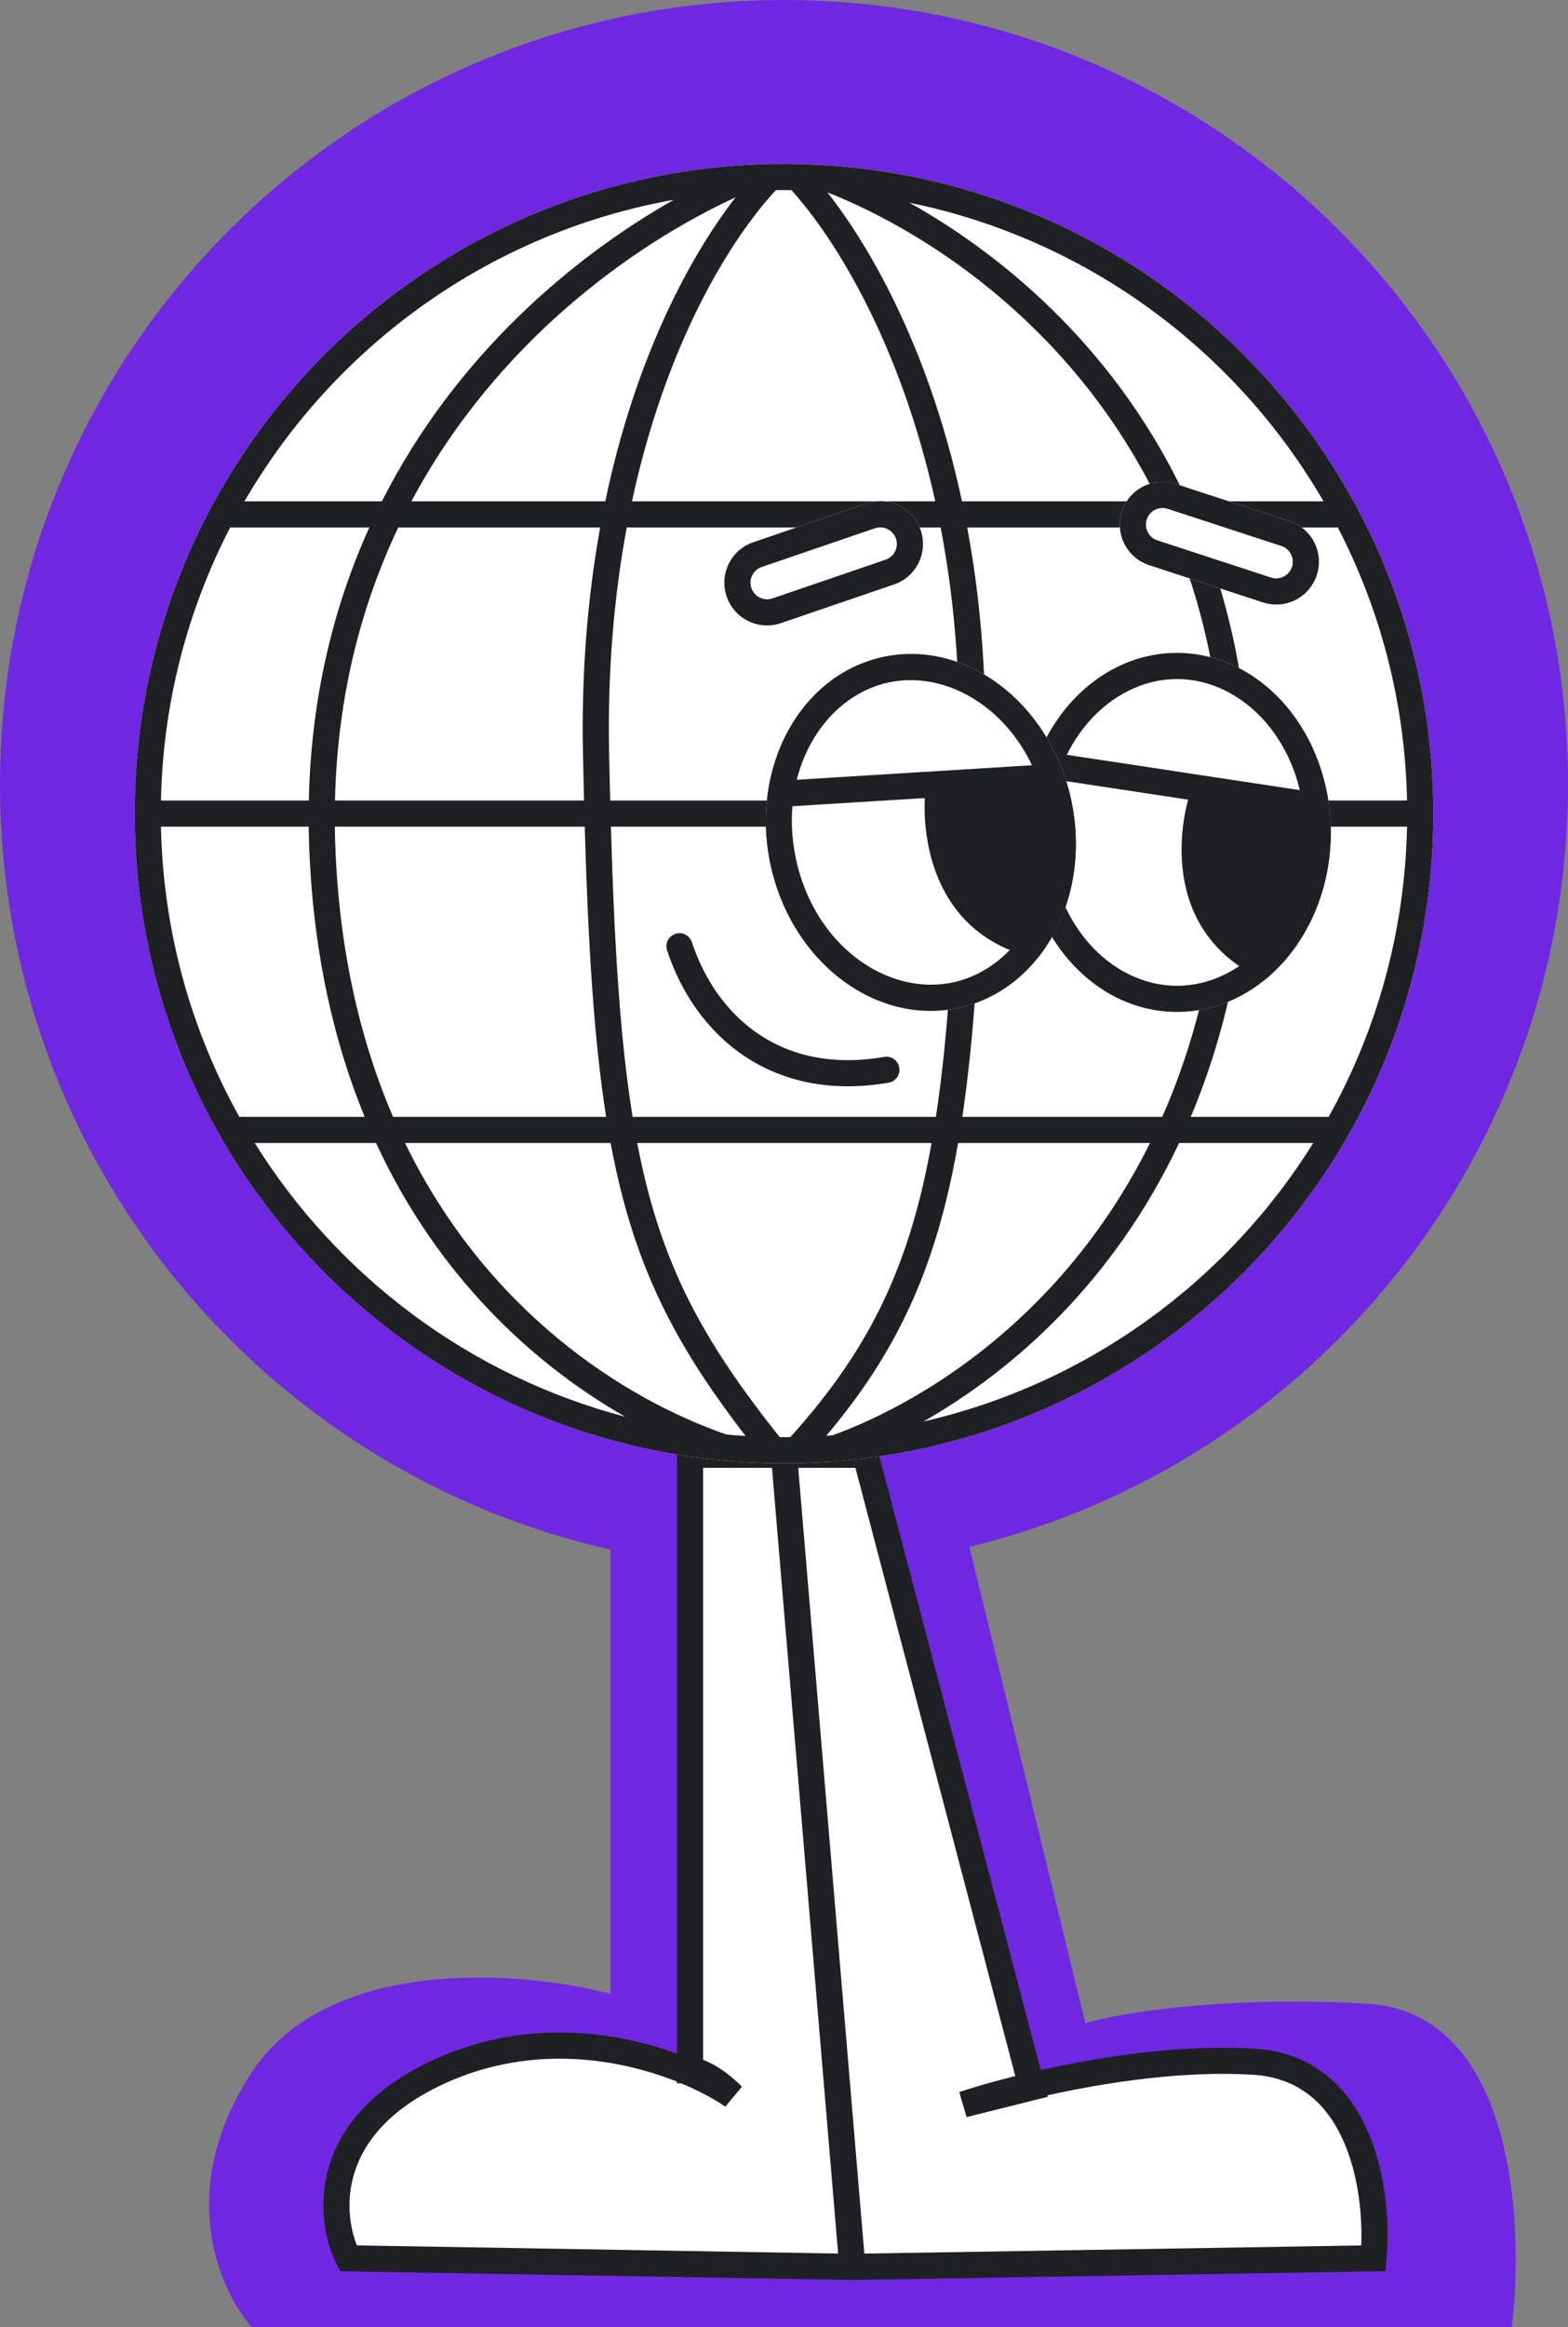
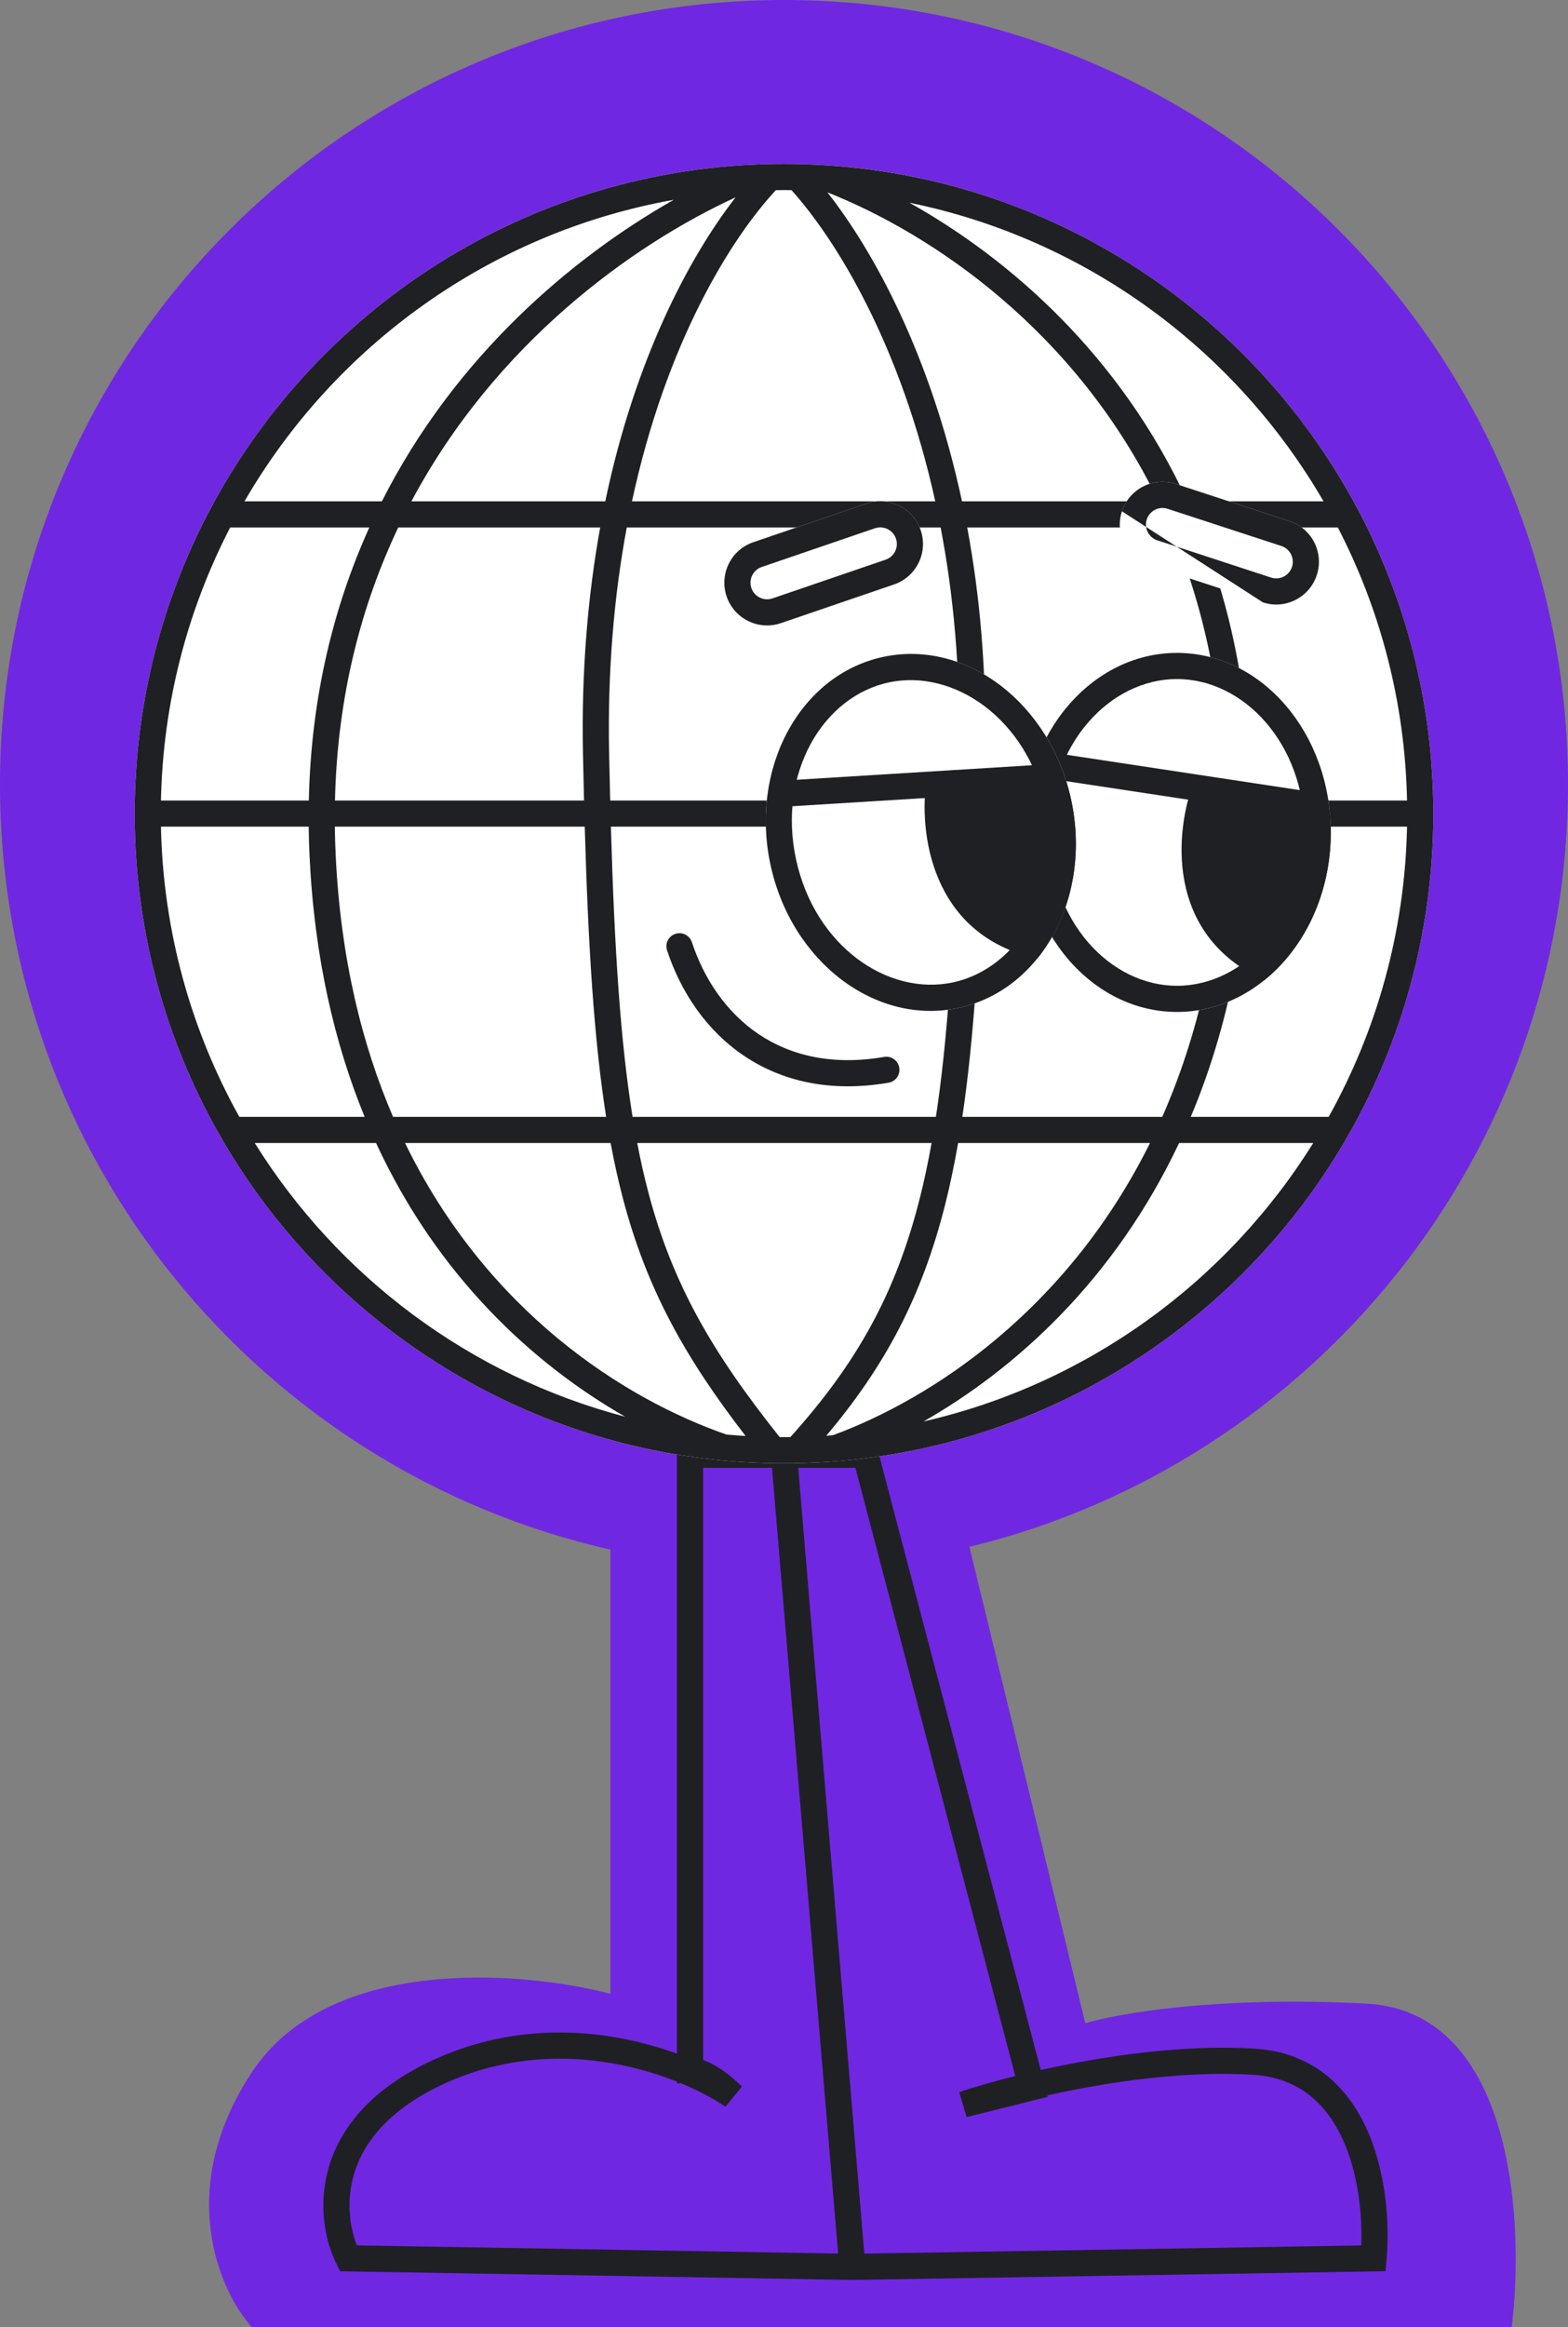
<svg xmlns="http://www.w3.org/2000/svg" width="60" height="89" viewBox="0 0 60 89" fill="none">
  <rect x="0" y="0" width="60" height="89" fill="#808080" stroke="none" />
  <path fill-rule="evenodd" clip-rule="evenodd" d="M37.095 59.156C50.239 55.969 60 44.124 60 30C60 13.431 46.569 0 30 0C13.431 0 0 13.431 0 30C0 44.286 9.986 56.24 23.359 59.262V76.25C20.021 75.375 12.605 74.75 9.638 79.25C6.671 83.75 8.402 87.625 9.638 89H57.847C58.341 85 57.921 76.925 52.284 76.625C46.648 76.325 42.766 77 41.53 77.375L37.095 59.156Z" fill="#7027E2" />
-   <path d="M26.404 79.173V55.635H30H33.119L39.464 79.761C41.85 79.198 45.102 78.666 47.981 78.846C52.166 79.108 52.776 83.968 52.558 86.365L32.616 86.692L13.327 86.365C12.564 84.84 12.215 81.265 16.923 79.173C21.631 77.081 26.295 78.955 28.038 80.154C27.254 79.369 26.622 79.173 26.404 79.173Z" fill="white" />
  <path fill-rule="evenodd" clip-rule="evenodd" d="M25.904 55.135H33.504L39.824 79.165C42.179 78.64 45.251 78.175 48.012 78.347C50.347 78.493 51.682 79.944 52.381 81.612C53.071 83.257 53.169 85.159 53.056 86.411L53.015 86.858L32.615 87.192L13.015 86.86L12.88 86.589C12.45 85.731 12.146 84.324 12.595 82.837C13.05 81.329 14.257 79.811 16.72 78.716C20.148 77.192 23.542 77.679 25.904 78.539V55.135ZM25.904 79.608V79.673H26.064C26.77 79.966 27.347 80.286 27.755 80.566L28.392 79.8C27.967 79.376 27.572 79.099 27.239 78.925C27.123 78.865 27.011 78.816 26.904 78.777V56.135H29.54L32.071 86.183L13.654 85.871C13.387 85.189 13.234 84.181 13.552 83.126C13.909 81.943 14.881 80.628 17.126 79.63C20.433 78.16 23.731 78.743 25.904 79.608ZM33.074 86.185L52.089 85.873C52.132 84.754 51.992 83.27 51.459 81.998C50.861 80.571 49.799 79.461 47.95 79.345C45.335 79.182 42.383 79.621 40.078 80.133L40.093 80.189L36.987 80.966L36.707 80.007C37.237 79.83 37.975 79.613 38.85 79.395L32.733 56.135H30.544L33.074 86.185Z" fill="#1F2023" />
  <path d="M54.846 31.115C54.846 35.507 53.707 39.632 51.708 43.212C47.989 49.871 41.295 54.643 33.423 55.728C32.304 55.882 31.162 55.962 30 55.962C28.892 55.962 27.801 55.889 26.731 55.748C18.793 54.705 12.035 49.915 8.292 43.212C6.293 39.632 5.154 35.507 5.154 31.115C5.154 26.989 6.16 23.098 7.94 19.673C12.079 11.709 20.404 6.269 30 6.269C39.596 6.269 47.921 11.709 52.061 19.673C53.84 23.098 54.846 26.989 54.846 31.115Z" fill="white" />
  <path fill-rule="evenodd" clip-rule="evenodd" d="M27.593 55.846C28.173 55.902 28.758 55.938 29.349 55.953C29.565 55.959 29.782 55.962 30 55.962C30.232 55.962 30.463 55.958 30.694 55.952C31.16 55.939 31.622 55.914 32.081 55.876C32.532 55.838 32.98 55.789 33.423 55.728C41.096 54.67 47.651 50.11 51.421 43.712C51.519 43.546 51.614 43.38 51.708 43.212C53.631 39.768 54.758 35.82 54.841 31.615C54.845 31.449 54.846 31.282 54.846 31.115C54.846 30.948 54.845 30.782 54.841 30.615C54.764 26.675 53.768 22.959 52.061 19.673C51.973 19.505 51.884 19.339 51.793 19.173C47.84 11.974 40.424 6.946 31.787 6.333C31.436 6.308 31.083 6.29 30.728 6.28C30.486 6.273 30.244 6.269 30 6.269C29.751 6.269 29.503 6.273 29.256 6.28C28.991 6.288 28.727 6.3 28.463 6.316C19.72 6.85 12.198 11.905 8.207 19.173C8.116 19.339 8.027 19.505 7.94 19.673C6.232 22.959 5.237 26.675 5.159 30.615C5.156 30.782 5.154 30.948 5.154 31.115C5.154 31.282 5.156 31.449 5.159 31.615C5.242 35.82 6.369 39.768 8.292 43.212C8.386 43.38 8.482 43.546 8.579 43.712C12.374 50.152 18.992 54.731 26.731 55.748C27.017 55.786 27.304 55.819 27.593 55.846ZM9.748 43.712C12.925 48.808 17.971 52.617 23.925 54.181C20.455 52.197 16.773 48.865 14.389 43.712H9.748ZM15.499 43.712C18.632 50.152 23.874 53.501 27.8 54.862C28.043 54.884 28.286 54.902 28.53 54.917C26.206 51.904 24.749 49.299 23.836 45.832C23.66 45.16 23.503 44.456 23.365 43.712H15.499ZM23.194 42.712H15.04C13.845 39.939 13.035 36.636 12.846 32.726C12.828 32.351 12.817 31.981 12.812 31.615H22.375C22.509 36.256 22.735 39.796 23.194 42.712ZM24.206 42.712H35.813C36.262 39.764 36.489 36.191 36.623 31.615H23.376C23.512 36.323 23.743 39.845 24.206 42.712ZM24.383 43.712H35.648C35.514 44.455 35.365 45.158 35.196 45.827C34.27 49.493 32.767 52.156 30.244 54.96C30.163 54.961 30.082 54.962 30 54.962C29.945 54.962 29.89 54.961 29.835 54.961C27.255 51.722 25.735 49.118 24.803 45.577C24.648 44.985 24.508 44.365 24.383 43.712ZM31.617 54.908C33.864 52.248 35.275 49.597 36.165 46.072C36.353 45.327 36.518 44.543 36.663 43.712H44.005C40.844 50.083 35.679 53.487 31.869 54.889C31.785 54.896 31.701 54.902 31.617 54.908ZM35.341 54.361C41.613 52.926 46.945 49.017 50.252 43.712H45.119C42.634 48.972 38.831 52.371 35.341 54.361ZM45.565 42.712H50.842C52.68 39.416 53.758 35.639 53.841 31.615H47.832C47.83 31.672 47.829 31.729 47.827 31.785C47.691 36.057 46.845 39.673 45.565 42.712ZM47.844 30.615H53.841C53.764 26.855 52.817 23.311 51.193 20.173H45.874C47.083 23.134 47.831 26.598 47.844 30.615ZM44.787 20.173C46.043 23.106 46.83 26.568 46.844 30.615H37.651C37.666 30.038 37.68 29.445 37.692 28.837C37.759 25.639 37.491 22.748 37.011 20.173H44.787ZM45.44 19.173H50.645C47.288 13.382 41.565 9.135 34.801 7.753C38.605 9.881 42.856 13.56 45.44 19.173ZM29.689 7.271C29.793 7.27 29.896 7.269 30 7.269C30.096 7.269 30.191 7.27 30.286 7.271C32.005 9.181 34.47 13.192 35.788 19.173H24.183C25.489 13.102 27.963 9.129 29.689 7.271ZM28.148 7.546C26.385 9.816 24.305 13.703 23.161 19.173H15.743C18.956 13.141 24.179 9.373 28.148 7.546ZM14.612 19.173C17.431 13.608 21.906 9.839 25.782 7.641C18.764 8.894 12.808 13.216 9.355 19.173H14.612ZM8.807 20.173H14.132C12.779 23.16 11.904 26.63 11.817 30.615H6.159C6.236 26.855 7.184 23.311 8.807 20.173ZM6.159 31.615C6.242 35.639 7.321 39.416 9.158 42.712H13.953C12.806 39.919 12.033 36.628 11.847 32.774C11.828 32.383 11.816 31.997 11.812 31.615H6.159ZM12.818 30.615C12.909 26.604 13.831 23.135 15.239 20.173H22.966C22.501 22.738 22.242 25.627 22.308 28.837C22.32 29.447 22.334 30.039 22.348 30.615H12.818ZM23.349 30.615H36.651C36.666 30.032 36.68 29.432 36.693 28.817C36.76 25.609 36.483 22.725 35.994 20.173H23.983C23.509 22.713 23.242 25.595 23.308 28.817C23.32 29.434 23.334 30.034 23.349 30.615ZM36.811 19.173H44.331C41.178 12.662 35.695 8.955 31.661 7.356C33.446 9.628 35.618 13.605 36.811 19.173ZM37.624 31.615H46.831C46.83 31.661 46.829 31.707 46.827 31.753C46.69 36.078 45.803 39.701 44.474 42.712H36.824C37.27 39.72 37.492 36.133 37.624 31.615Z" fill="#1F2023" />
  <path fill-rule="evenodd" clip-rule="evenodd" d="M25.843 35.714C26.105 35.627 26.388 35.77 26.475 36.032C26.951 37.472 27.817 38.735 29.035 39.553C30.247 40.365 31.842 40.763 33.832 40.42C34.105 40.373 34.363 40.556 34.41 40.828C34.457 41.1 34.274 41.359 34.002 41.406C31.779 41.789 29.92 41.351 28.478 40.383C27.044 39.42 26.058 37.958 25.525 36.345C25.439 36.083 25.581 35.8 25.843 35.714Z" fill="#1F2023" />
  <path d="M39.154 31.834C39.154 35.626 41.788 38.7 45.038 38.7C48.288 38.7 50.923 35.626 50.923 31.834C50.923 28.043 48.288 24.969 45.038 24.969C41.788 24.969 39.154 28.043 39.154 31.834Z" fill="white" />
  <path fill-rule="evenodd" clip-rule="evenodd" d="M45.038 37.7C42.48 37.7 40.154 35.224 40.154 31.834C40.154 28.445 42.48 25.969 45.038 25.969C47.597 25.969 49.923 28.445 49.923 31.834C49.923 35.224 47.597 37.7 45.038 37.7ZM45.038 38.7C41.788 38.7 39.154 35.626 39.154 31.834C39.154 28.043 41.788 24.969 45.038 24.969C48.288 24.969 50.923 28.043 50.923 31.834C50.923 35.626 48.288 38.7 45.038 38.7Z" fill="#1F2023" />
  <path fill-rule="evenodd" clip-rule="evenodd" d="M48.38 37.486C49.916 36.247 50.923 34.178 50.923 31.834C50.923 31.556 50.909 31.282 50.881 31.012L50.523 30.839L45.692 29.873C44.965 31.744 44.554 35.759 48.38 37.486Z" fill="#1F2023" />
  <path fill-rule="evenodd" clip-rule="evenodd" d="M39.733 29.713L50.521 31.348L50.671 30.359L39.883 28.724L39.733 29.713Z" fill="#1F2023" />
  <path d="M29.483 33.073C30.281 36.779 33.503 39.23 36.68 38.546C39.858 37.862 41.786 34.303 40.989 30.596C40.191 26.89 36.968 24.439 33.791 25.123C30.614 25.807 28.685 29.366 29.483 33.073Z" fill="white" />
  <path fill-rule="evenodd" clip-rule="evenodd" d="M36.47 37.569C33.969 38.107 31.174 36.176 30.46 32.862C29.747 29.549 31.5 26.639 34.002 26.1C36.503 25.562 39.298 27.493 40.011 30.807C40.724 34.12 38.971 37.03 36.47 37.569ZM36.68 38.546C33.503 39.23 30.281 36.779 29.483 33.073C28.685 29.366 30.614 25.807 33.791 25.123C36.968 24.439 40.191 26.89 40.989 30.596C41.786 34.303 39.858 37.862 36.68 38.546Z" fill="#1F2023" />
  <path fill-rule="evenodd" clip-rule="evenodd" d="M39.692 36.657C40.933 35.123 41.482 32.888 40.989 30.596C40.93 30.324 40.859 30.059 40.775 29.802L40.388 29.707L35.462 29.779C35.145 31.762 35.588 35.773 39.692 36.657Z" fill="#1F2023" />
  <path fill-rule="evenodd" clip-rule="evenodd" d="M29.602 30.877L40.493 30.205L40.432 29.207L29.541 29.879L29.602 30.877Z" fill="#1F2023" />
  <path d="M27.805 22.813C27.514 21.959 27.969 21.029 28.824 20.737L33.155 19.257C34.009 18.965 34.938 19.421 35.23 20.275V20.275C35.522 21.129 35.066 22.059 34.212 22.351L29.881 23.831C29.027 24.123 28.098 23.667 27.805 22.813V22.813Z" fill="white" />
  <path fill-rule="evenodd" clip-rule="evenodd" d="M33.478 20.203L29.147 21.684C28.815 21.797 28.638 22.158 28.752 22.489C28.865 22.821 29.226 22.998 29.558 22.885L33.889 21.404C34.22 21.291 34.397 20.93 34.284 20.599C34.17 20.267 33.81 20.09 33.478 20.203ZM28.824 20.737C27.969 21.029 27.514 21.959 27.805 22.813C28.098 23.667 29.027 24.123 29.881 23.831L34.212 22.351C35.066 22.059 35.522 21.129 35.23 20.275C34.938 19.421 34.009 18.965 33.155 19.257L28.824 20.737Z" fill="#1F2023" />
  <path d="M42.931 19.554C43.212 18.696 44.135 18.227 44.993 18.508L49.343 19.931C50.201 20.211 50.669 21.134 50.388 21.992V21.992C50.108 22.851 49.185 23.319 48.327 23.038L43.976 21.615C43.118 21.335 42.65 20.412 42.931 19.554V19.554Z" fill="white" />
-   <path fill-rule="evenodd" clip-rule="evenodd" d="M49.032 20.881L44.682 19.459C44.349 19.35 43.99 19.531 43.881 19.864C43.772 20.198 43.954 20.556 44.287 20.665L48.637 22.088C48.971 22.197 49.329 22.015 49.438 21.682C49.547 21.349 49.365 20.99 49.032 20.881ZM44.993 18.508C44.135 18.227 43.212 18.696 42.931 19.554C42.65 20.412 43.118 21.335 43.976 21.615L48.327 23.038C49.185 23.319 50.108 22.851 50.388 21.992C50.669 21.134 50.201 20.211 49.343 19.931L44.993 18.508Z" fill="#1F2023" />
+   <path fill-rule="evenodd" clip-rule="evenodd" d="M49.032 20.881L44.682 19.459C44.349 19.35 43.99 19.531 43.881 19.864C43.772 20.198 43.954 20.556 44.287 20.665L48.637 22.088C48.971 22.197 49.329 22.015 49.438 21.682C49.547 21.349 49.365 20.99 49.032 20.881ZM44.993 18.508C44.135 18.227 43.212 18.696 42.931 19.554L48.327 23.038C49.185 23.319 50.108 22.851 50.388 21.992C50.669 21.134 50.201 20.211 49.343 19.931L44.993 18.508Z" fill="#1F2023" />
</svg>